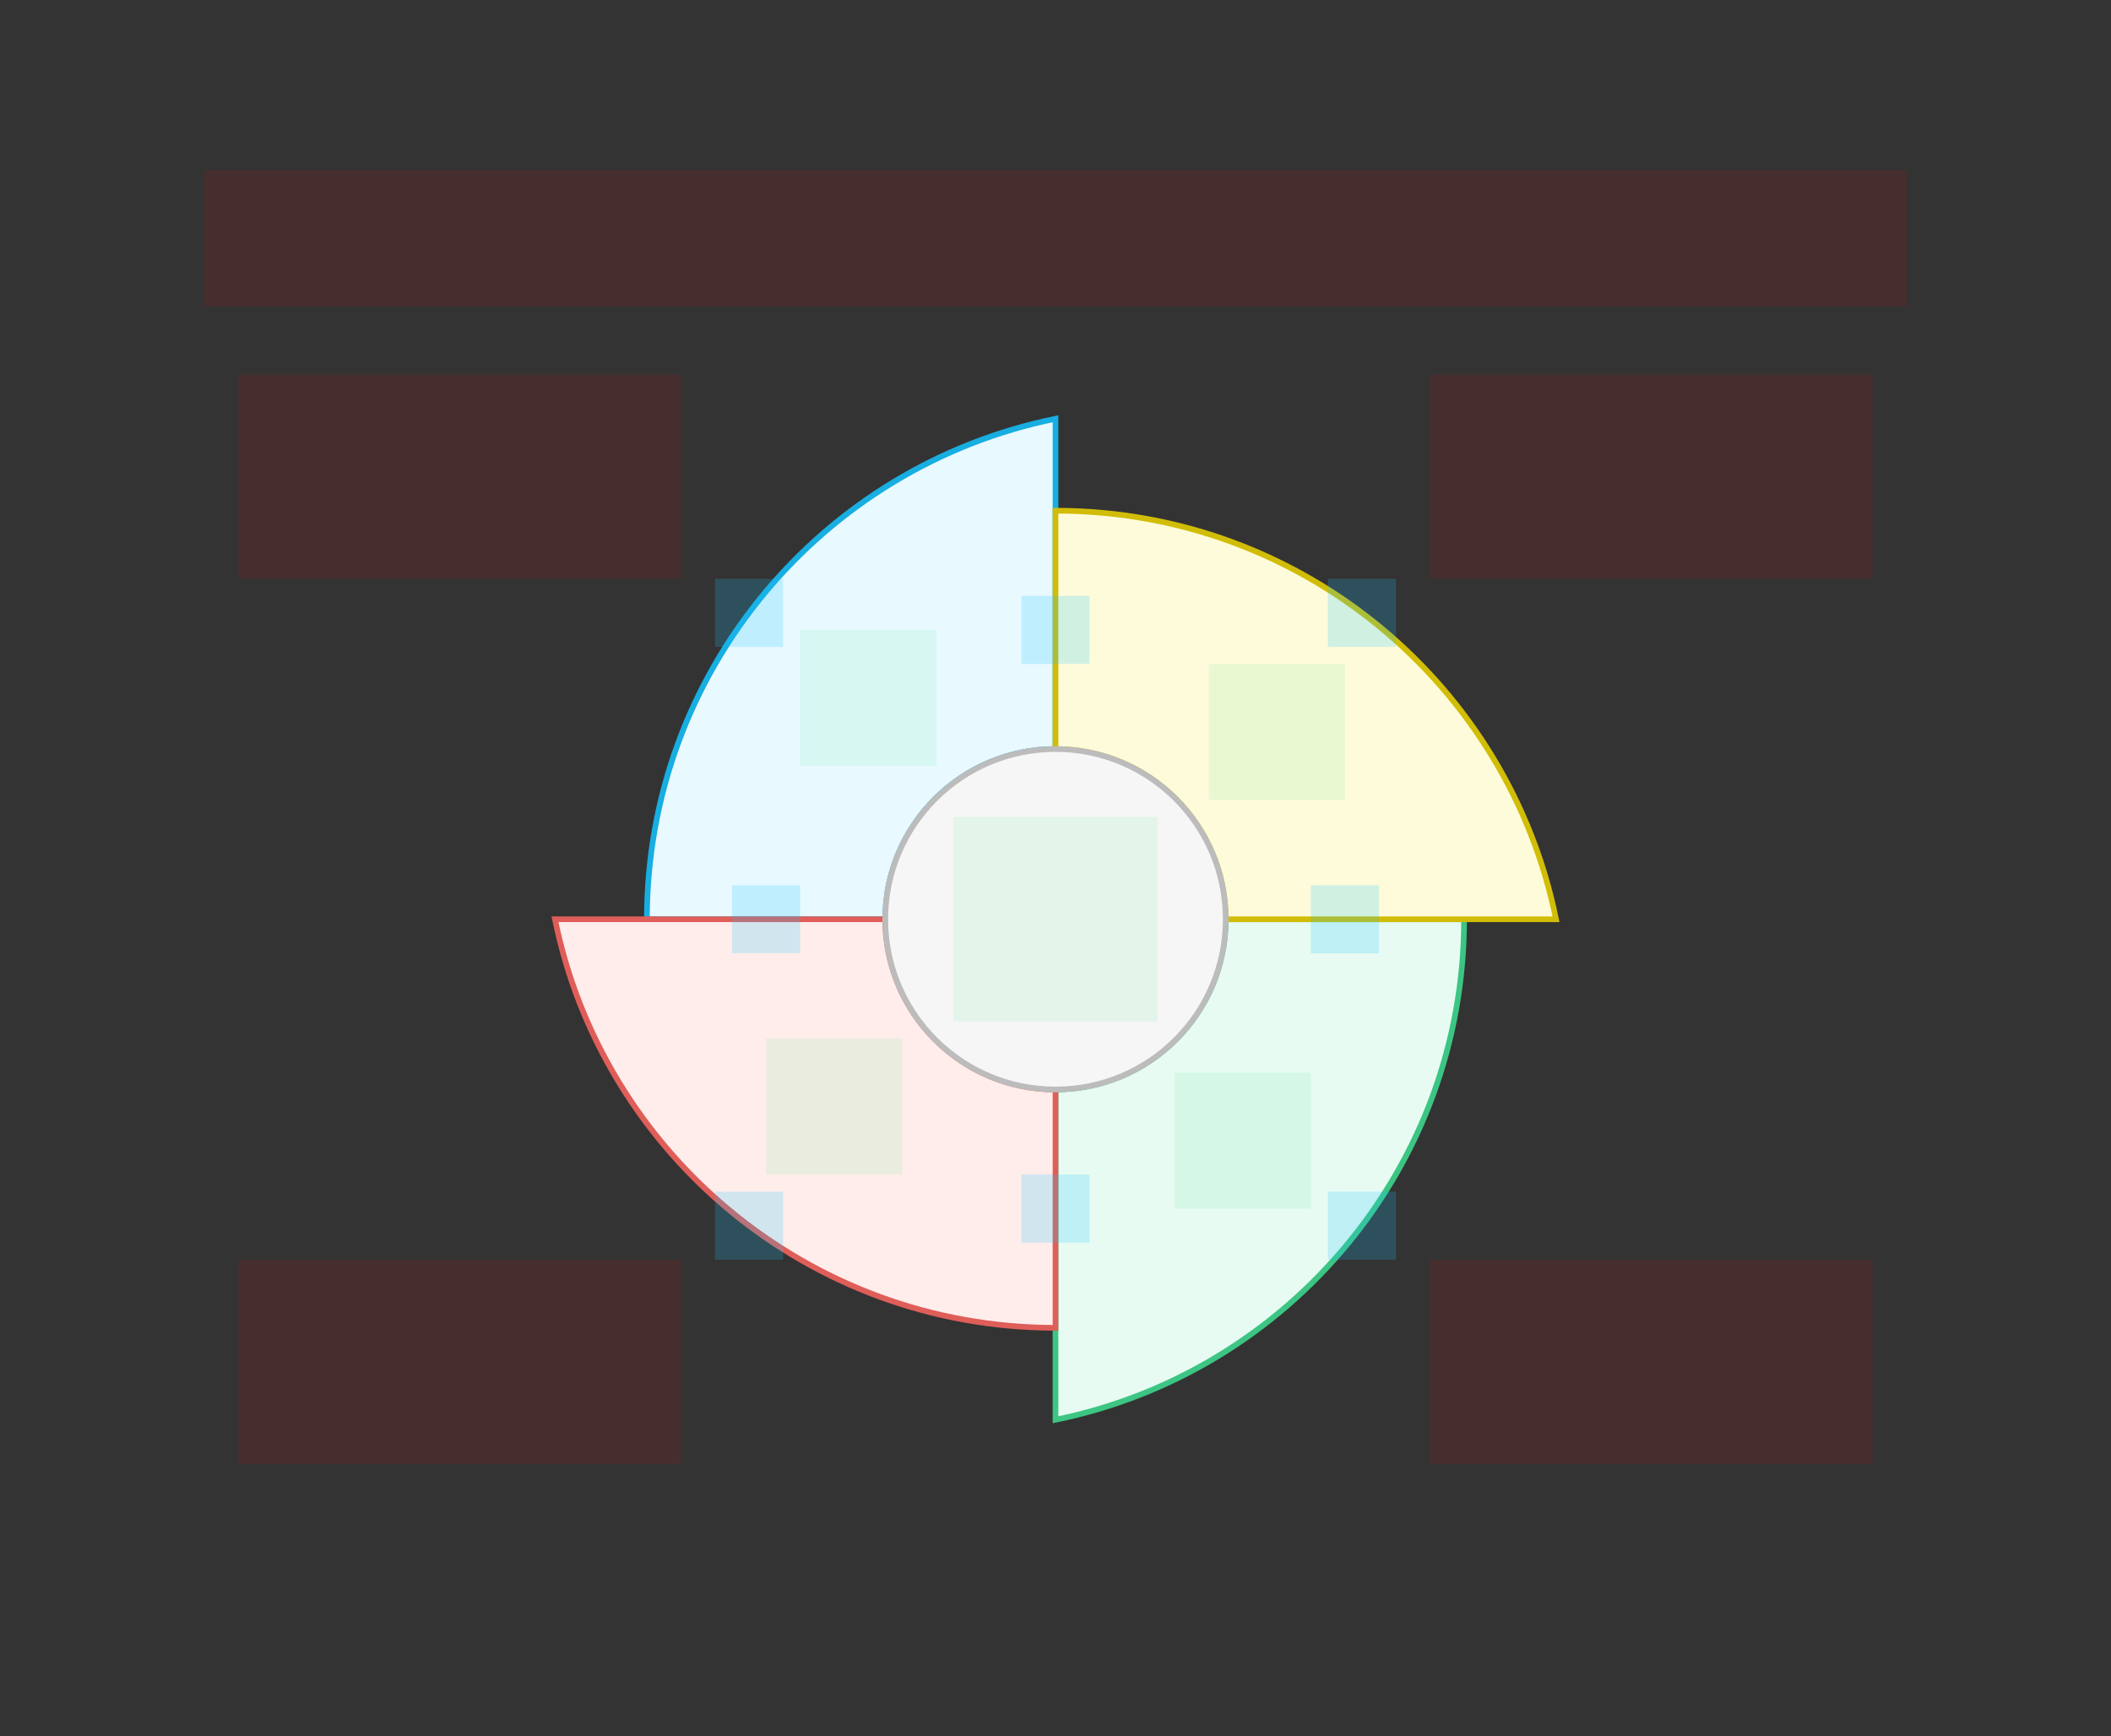
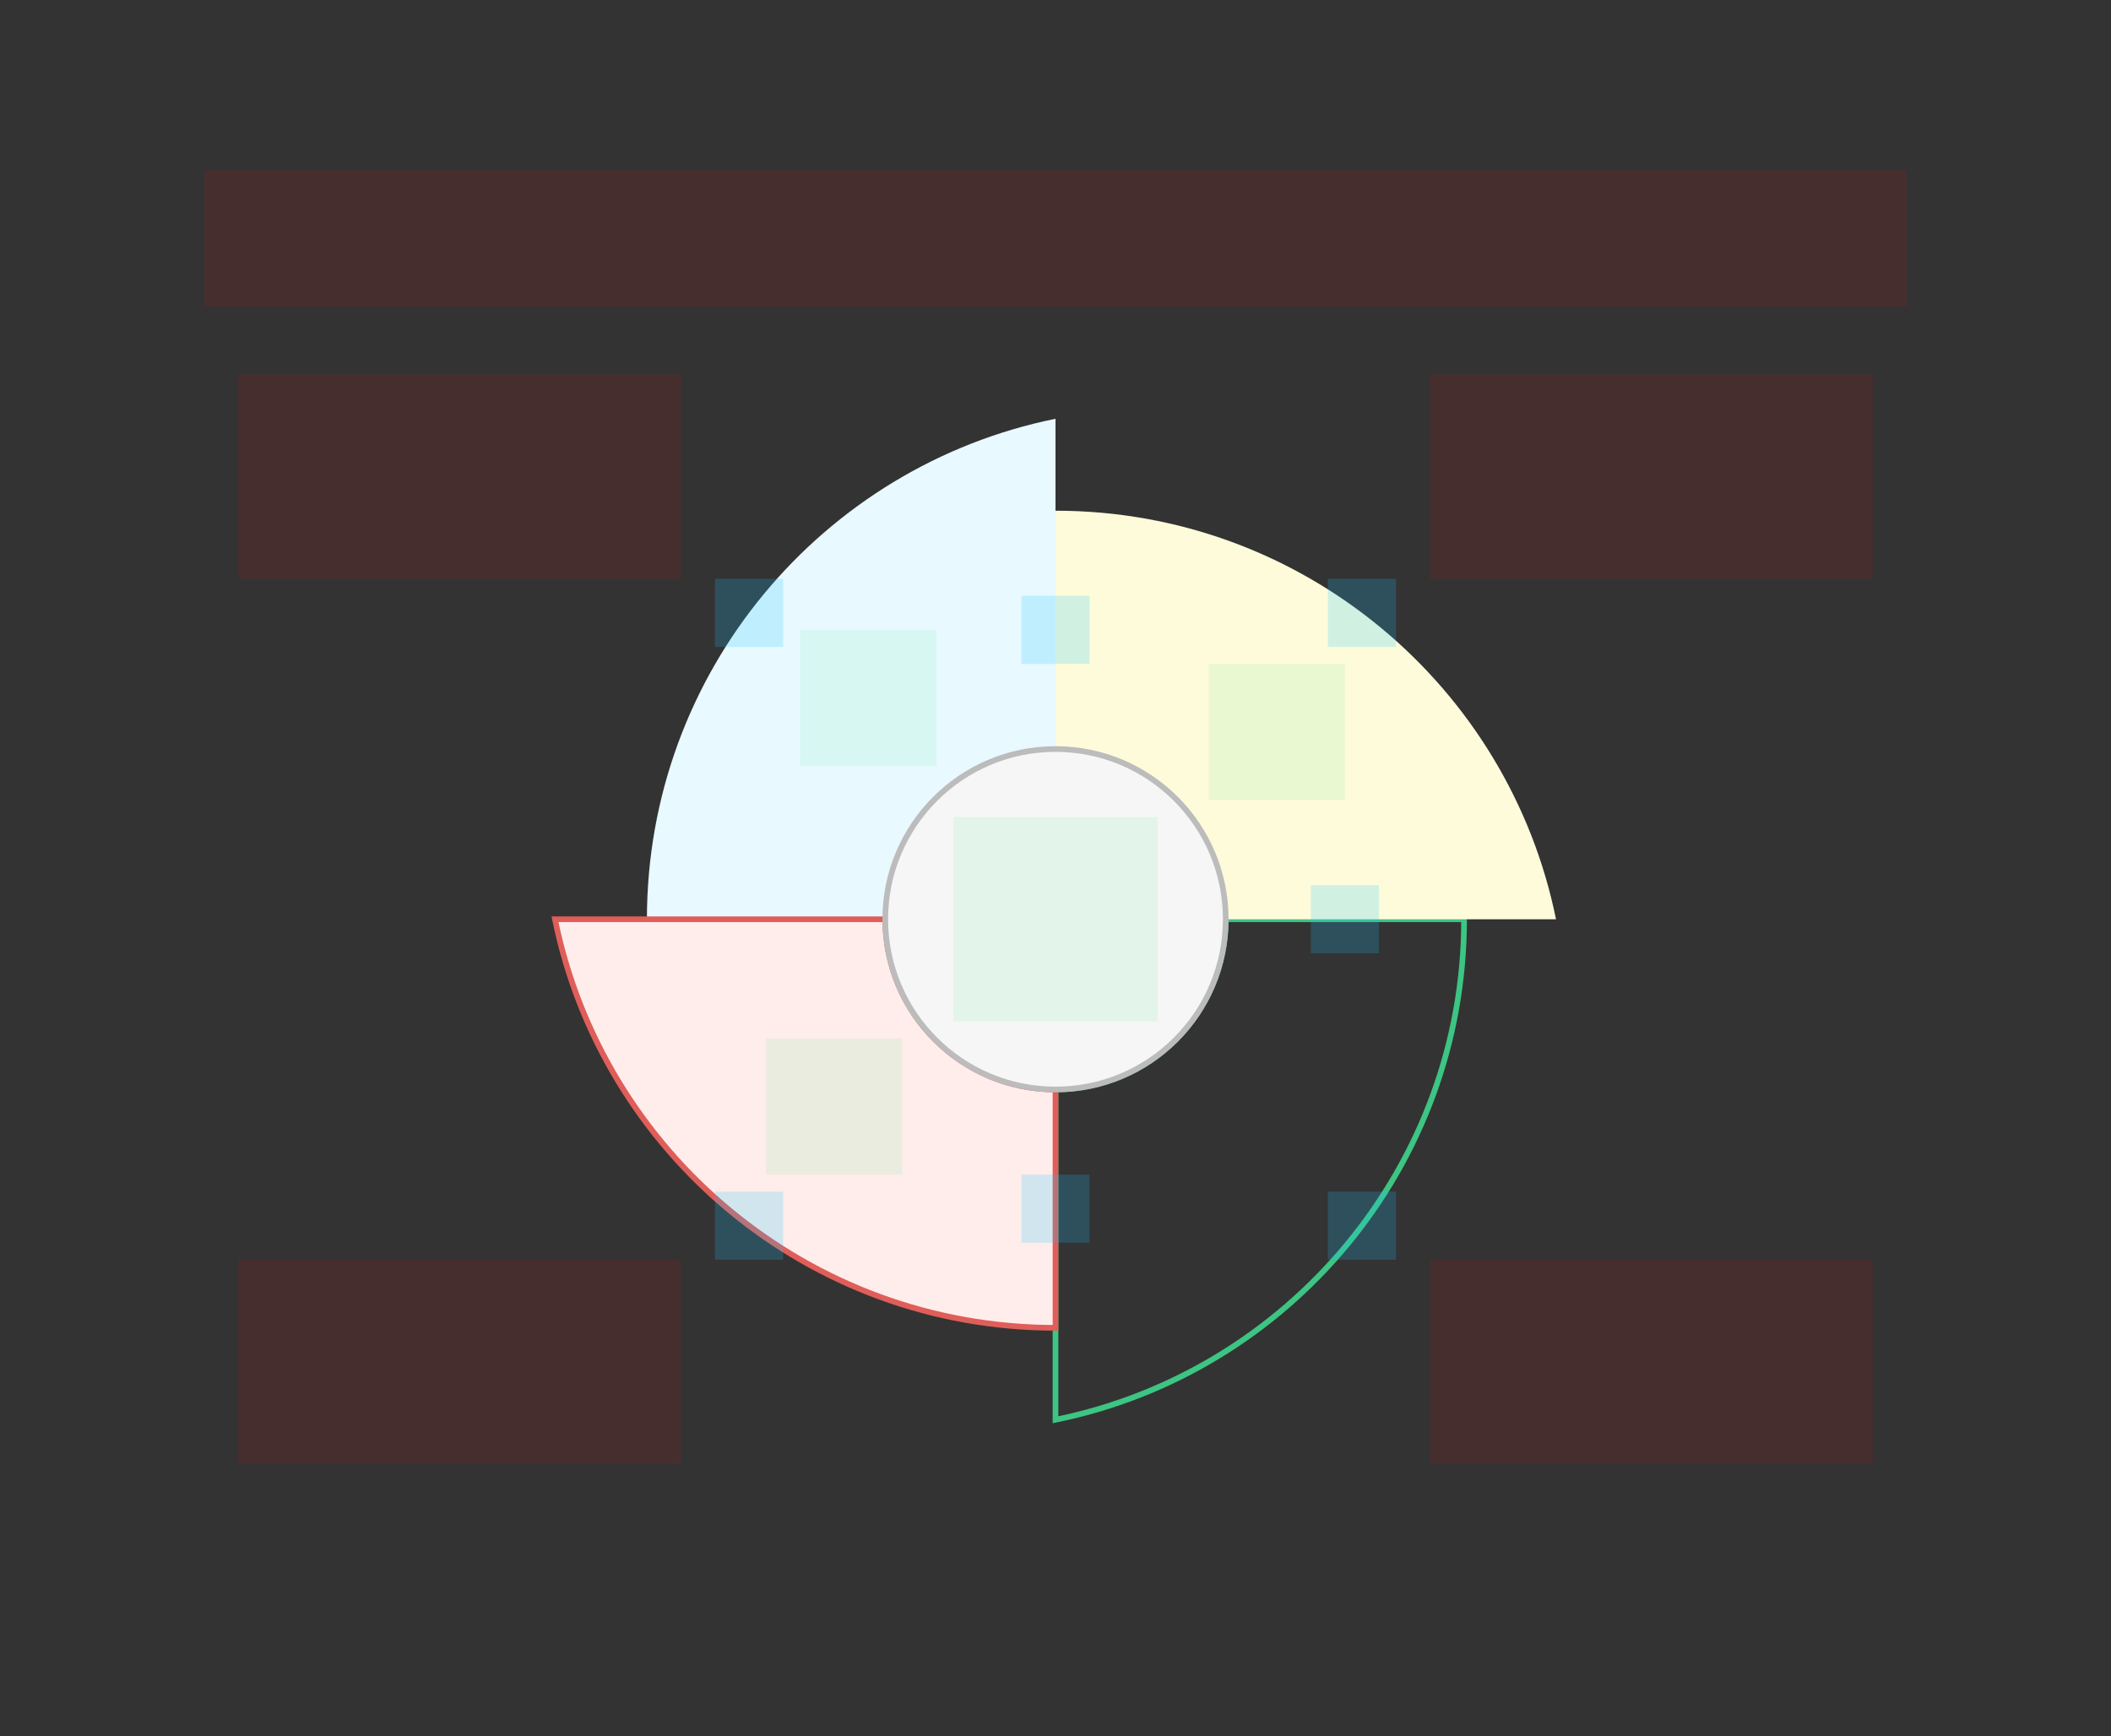
<svg xmlns="http://www.w3.org/2000/svg" width="744" height="612" viewBox="0 0 744 612" fill="none">
  <rect x="0" y="0" width="744" height="612" fill="#333333" stroke="none" />
  <g id="sector-color2-v1--family--4">
    <g id="lines">
      <g id="g-4">
        <g id="cu">
-           <path fill-rule="evenodd" clip-rule="evenodd" d="M312.002 324.003L228 324.003L228 324C228 236.917 289.84 164.277 372.002 147.6L372.002 264.003C338.865 264.003 312.002 290.866 312.002 324.003Z" fill="#E8F9FF" />
-           <path d="M228 324.003L227 324.004L227 325.003L228 325.003L228 324.003ZM312.002 324.003L312.002 325.003L313.002 325.003V324.003H312.002ZM228 324L227 324L227 324L228 324ZM372.002 147.6L373.002 147.6L373.002 146.377L371.803 146.62L372.002 147.6ZM372.002 264.003L372.002 265.003L373.002 265.003L373.002 264.003L372.002 264.003ZM228 325.003L312.002 325.003L312.002 323.003L228 323.003L228 325.003ZM227 324L227 324.004L229 324.003L229 324L227 324ZM371.803 146.62C289.184 163.39 227 236.432 227 324L229 324C229 237.402 290.496 165.165 372.201 148.58L371.803 146.62ZM373.002 264.003L373.002 147.6L371.002 147.6L371.002 264.003L373.002 264.003ZM313.002 324.003C313.002 291.418 339.417 265.003 372.002 265.003L372.002 263.003C338.312 263.003 311.002 290.314 311.002 324.003H313.002Z" fill="#17AEE1" />
+           <path fill-rule="evenodd" clip-rule="evenodd" d="M312.002 324.003L228 324C228 236.917 289.84 164.277 372.002 147.6L372.002 264.003C338.865 264.003 312.002 290.866 312.002 324.003Z" fill="#E8F9FF" />
        </g>
      </g>
      <g id="g-3">
        <g id="cu_2">
-           <path fill-rule="evenodd" clip-rule="evenodd" d="M431.998 324L516 324C516 411.083 454.16 483.723 371.998 500.4L371.998 384C405.135 384 431.998 357.137 431.998 324Z" fill="#E7FBF2" />
          <path d="M516 324L517 324L517 323L516 323L516 324ZM431.998 324L431.998 323L430.998 323L430.998 324L431.998 324ZM371.998 500.4L370.998 500.4L370.998 501.623L372.197 501.38L371.998 500.4ZM371.998 384L371.998 383L370.998 383L370.998 384L371.998 384ZM516 323L431.998 323L431.998 325L516 325L516 323ZM372.197 501.38C454.816 484.61 517 411.568 517 324L515 324C515 410.598 453.504 482.835 371.799 499.42L372.197 501.38ZM370.998 384L370.998 500.4L372.998 500.4L372.998 384L370.998 384ZM430.998 324C430.998 356.585 404.583 383 371.998 383L371.998 385C405.688 385 432.998 357.689 432.998 324L430.998 324Z" fill="#3CC583" />
        </g>
      </g>
      <g id="g-2">
        <g id="cu_3">
          <path fill-rule="evenodd" clip-rule="evenodd" d="M372.002 384L372.002 468L372 468C284.917 468 212.278 406.161 195.601 324L312.002 324C312.002 357.137 338.865 384 372.002 384Z" fill="#FFEDEB" />
          <path d="M372.002 468L372.002 469L373.002 469L373.002 468L372.002 468ZM372.002 384L373.002 384L373.002 383L372.002 383L372.002 384ZM372 468L372 469L372 469L372 468ZM195.601 324L195.601 323L194.377 323L194.621 324.199L195.601 324ZM312.002 324H313.002V323L312.002 323L312.002 324ZM373.002 468L373.002 384L371.002 384L371.002 468L373.002 468ZM372 469L372.002 469L372.001 467L371.999 467L372 469ZM194.621 324.199C211.391 406.816 284.432 469 372 469L372 467C285.402 467 213.165 405.505 196.581 323.801L194.621 324.199ZM312.002 323L195.601 323L195.601 325L312.002 325L312.002 323ZM372.002 383C339.417 383 313.002 356.585 313.002 324H311.002C311.002 357.689 338.312 385 372.002 385L372.002 383Z" fill="#DF5E59" />
        </g>
      </g>
      <g id="g-1">
        <g id="cu_4">
          <path fill-rule="evenodd" clip-rule="evenodd" d="M371.999 264.003L371.999 180L372 180C459.084 180 531.724 241.841 548.4 324.003L431.999 324.003C431.999 290.866 405.136 264.003 371.999 264.003Z" fill="#FEFBDB" />
-           <path d="M371.999 180L371.999 179L370.999 179L370.999 180L371.999 180ZM371.999 264.003L370.999 264.003L370.999 265.003L371.999 265.003L371.999 264.003ZM372 180L372 181L372 181L372 180ZM548.4 324.003L548.4 325.003L549.624 325.003L549.38 323.804L548.4 324.003ZM431.999 324.003L430.999 324.003L430.999 325.003L431.999 325.003L431.999 324.003ZM370.999 180L370.999 264.003L372.999 264.003L372.999 180L370.999 180ZM372 179L371.999 179L371.998 181L372 181L372 179ZM549.38 323.804C532.611 241.185 459.569 179 372 179L372 181C458.599 181 530.836 242.497 547.42 324.202L549.38 323.804ZM431.999 325.003L548.4 325.003L548.4 323.003L431.999 323.003L431.999 325.003ZM371.999 265.003C404.583 265.003 430.999 291.419 430.999 324.003L432.999 324.003C432.999 290.314 405.688 263.003 371.999 263.003L371.999 265.003Z" fill="#D1BD08" />
        </g>
      </g>
      <g id="g-0">
        <circle id="cr-big" cx="372" cy="324" r="60" fill="#F6F6F6" stroke="#BCBCBC" stroke-width="2" />
      </g>
    </g>
    <path id="tx-cb-title" d="M72 60L672 60V108L72 108L72 60Z" fill="#FF0000" fill-opacity="0.1" />
    <path id="ic-cc-0" d="M336 287.996H408V359.996H336V287.996Z" fill="#33DE7B" fill-opacity="0.1" />
    <rect id="bt-cc-remove-4" x="252" y="204" width="24" height="24" fill="#1AC6FF" fill-opacity="0.2" />
    <rect id="bt-cc-remove-3" x="252" y="420" width="24" height="24" fill="#1AC6FF" fill-opacity="0.2" />
    <rect id="bt-cc-remove-2" x="468" y="420" width="24" height="24" fill="#1AC6FF" fill-opacity="0.2" />
    <rect id="bt-cc-remove-1" x="468" y="204" width="24" height="24" fill="#1AC6FF" fill-opacity="0.2" />
    <rect id="bt-cc-add-5" x="360" y="210" width="24" height="24" fill="#1AC6FF" fill-opacity="0.2" />
-     <rect id="bt-cc-add-4" x="258" y="312" width="24" height="24" fill="#1AC6FF" fill-opacity="0.2" />
    <rect id="bt-cc-add-3" x="360" y="414" width="24" height="24" fill="#1AC6FF" fill-opacity="0.2" />
    <rect id="bt-cc-add-2" x="462" y="312" width="24" height="24" fill="#1AC6FF" fill-opacity="0.2" />
    <path id="ic-cc-4" d="M282 222H330V270H282V222Z" fill="#33DE7B" fill-opacity="0.1" />
    <path id="ic-cc-3" d="M270 366H318V414H270V366Z" fill="#33DE7B" fill-opacity="0.1" />
-     <path id="ic-cc-2" d="M414 378H462V426H414V378Z" fill="#33DE7B" fill-opacity="0.1" />
    <path id="ic-cc-1" d="M426 234H474V282H426V234Z" fill="#33DE7B" fill-opacity="0.1" />
    <path id="tx-rb-4" d="M84 132H240V204H84V132Z" fill="#FF0000" fill-opacity="0.1" />
    <path id="tx-rt-3" d="M84 444H240V516H84V444Z" fill="#FF0000" fill-opacity="0.1" />
    <path id="tx-lt-2" d="M504 444H660V516H504V444Z" fill="#FF0000" fill-opacity="0.1" />
    <path id="tx-lb-1" d="M504 132H660V204H504V132Z" fill="#FF0000" fill-opacity="0.1" />
  </g>
</svg>